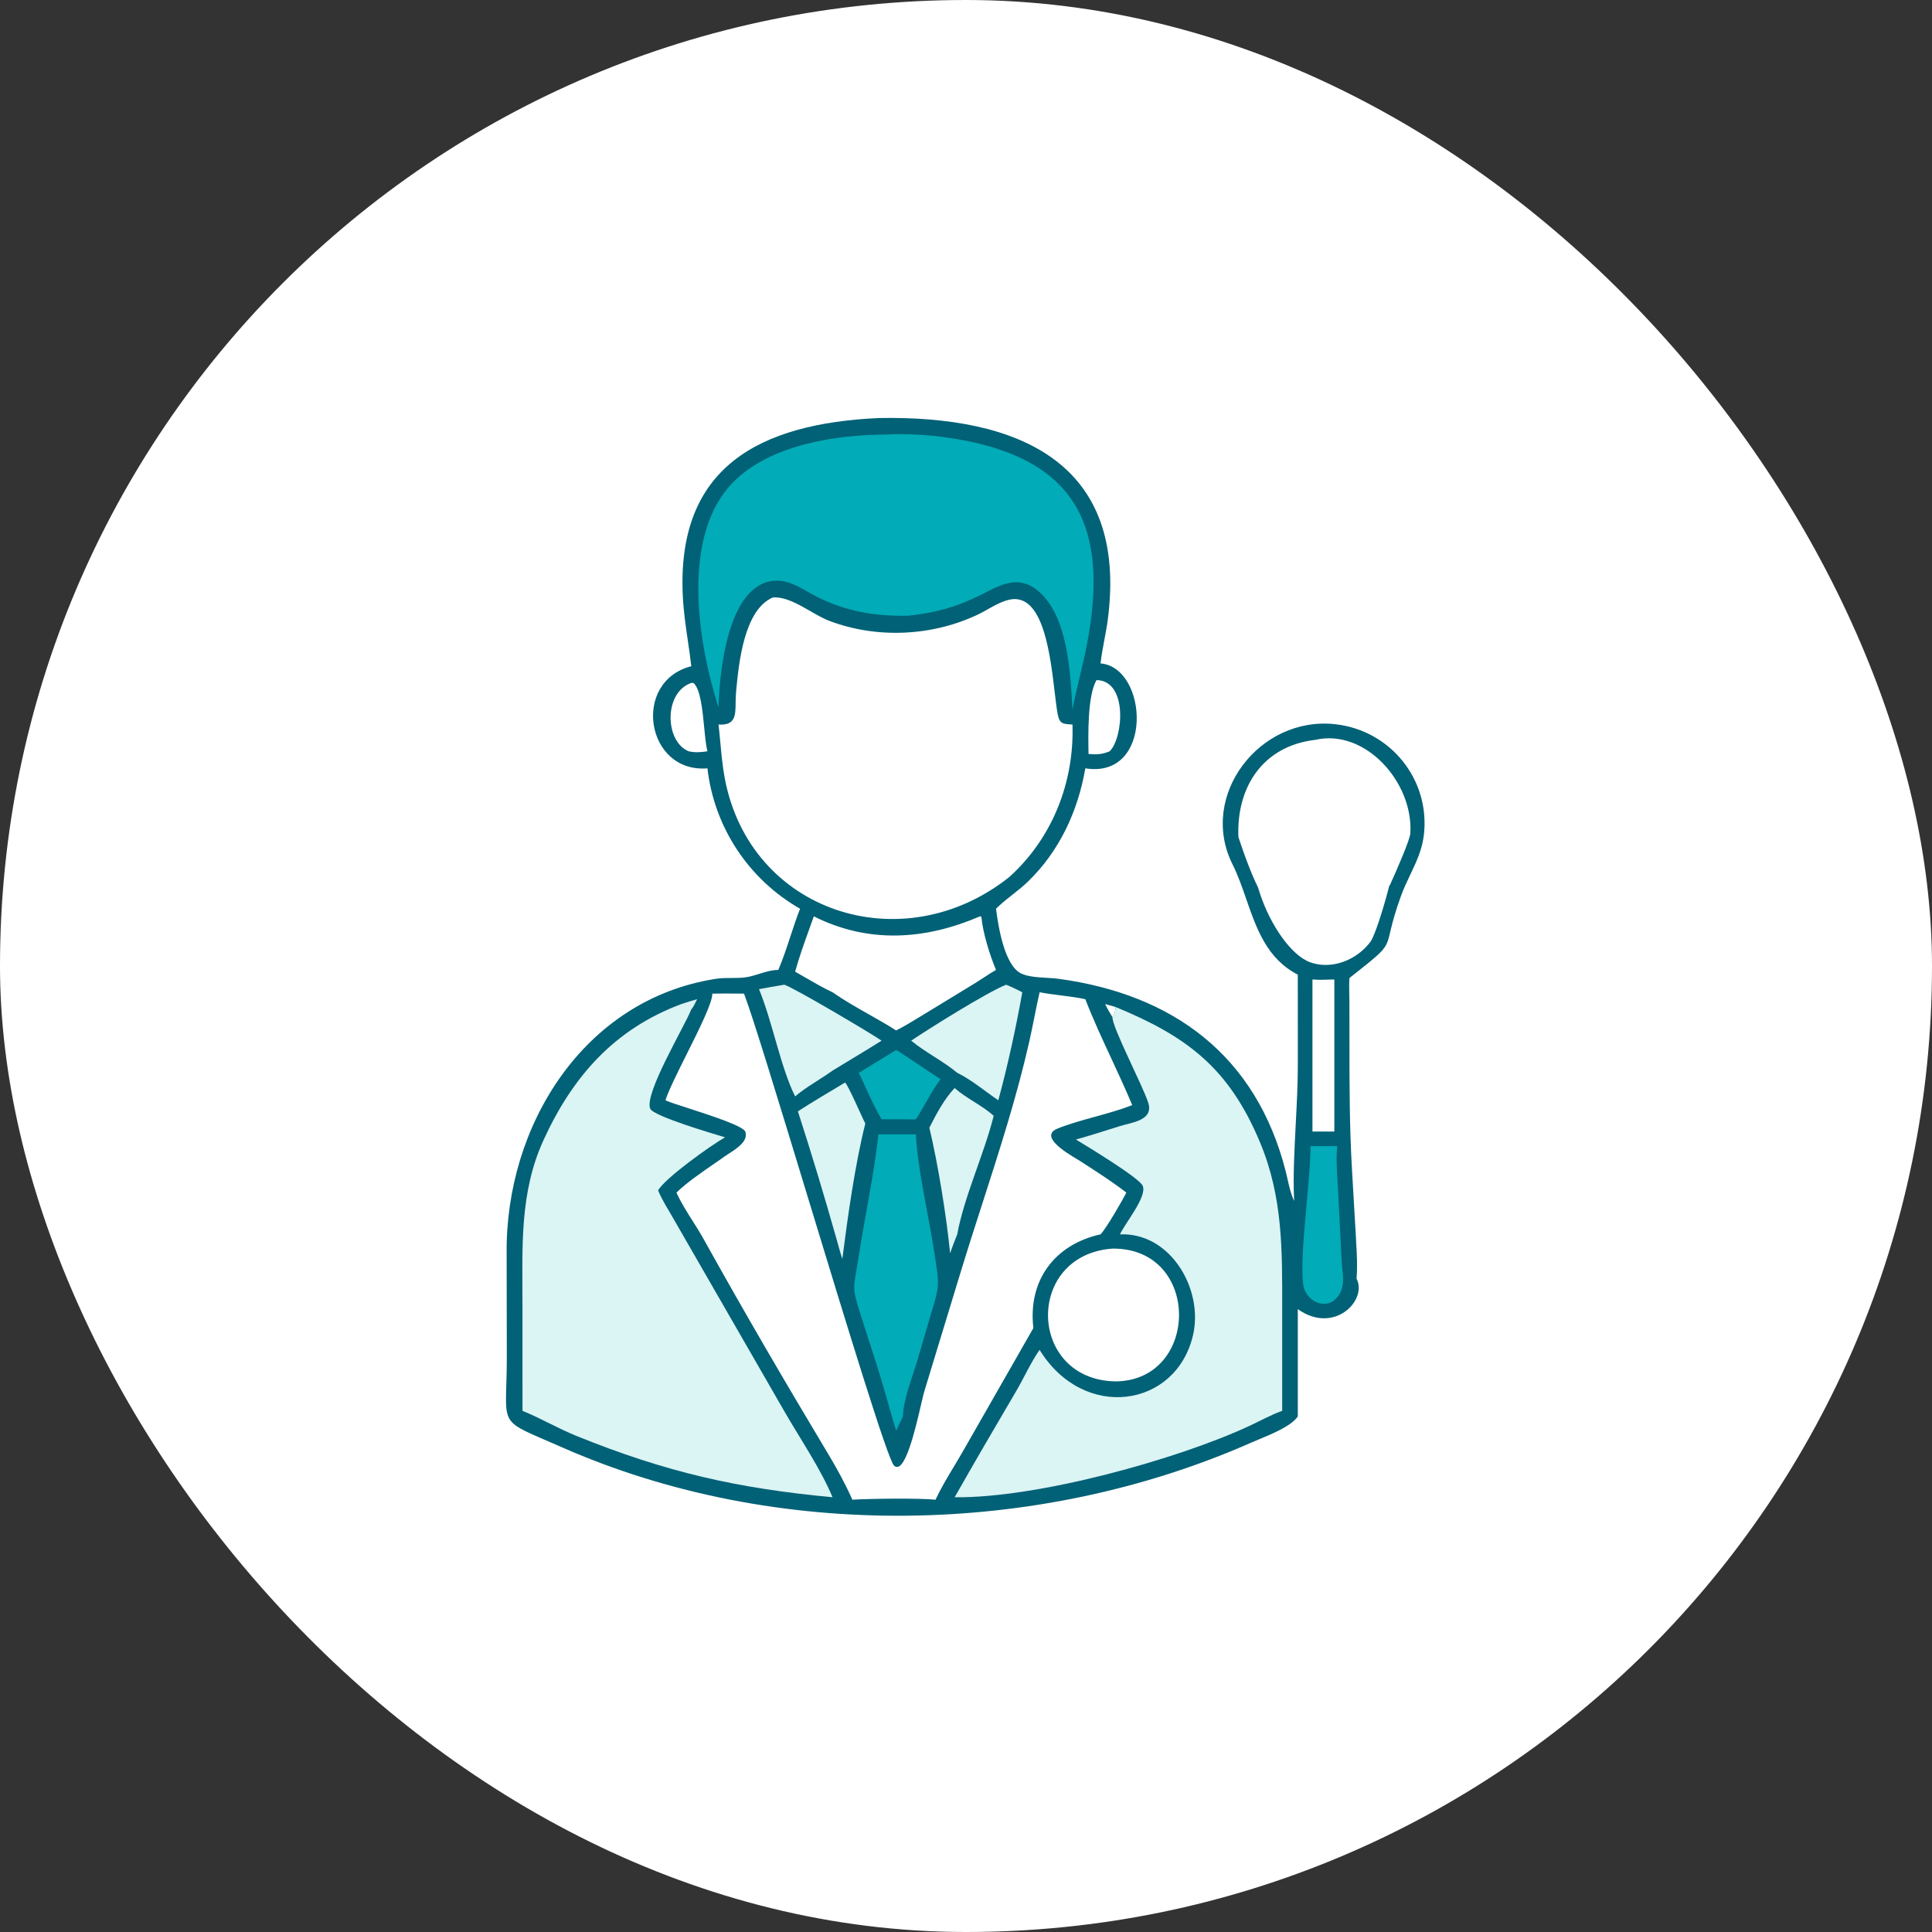
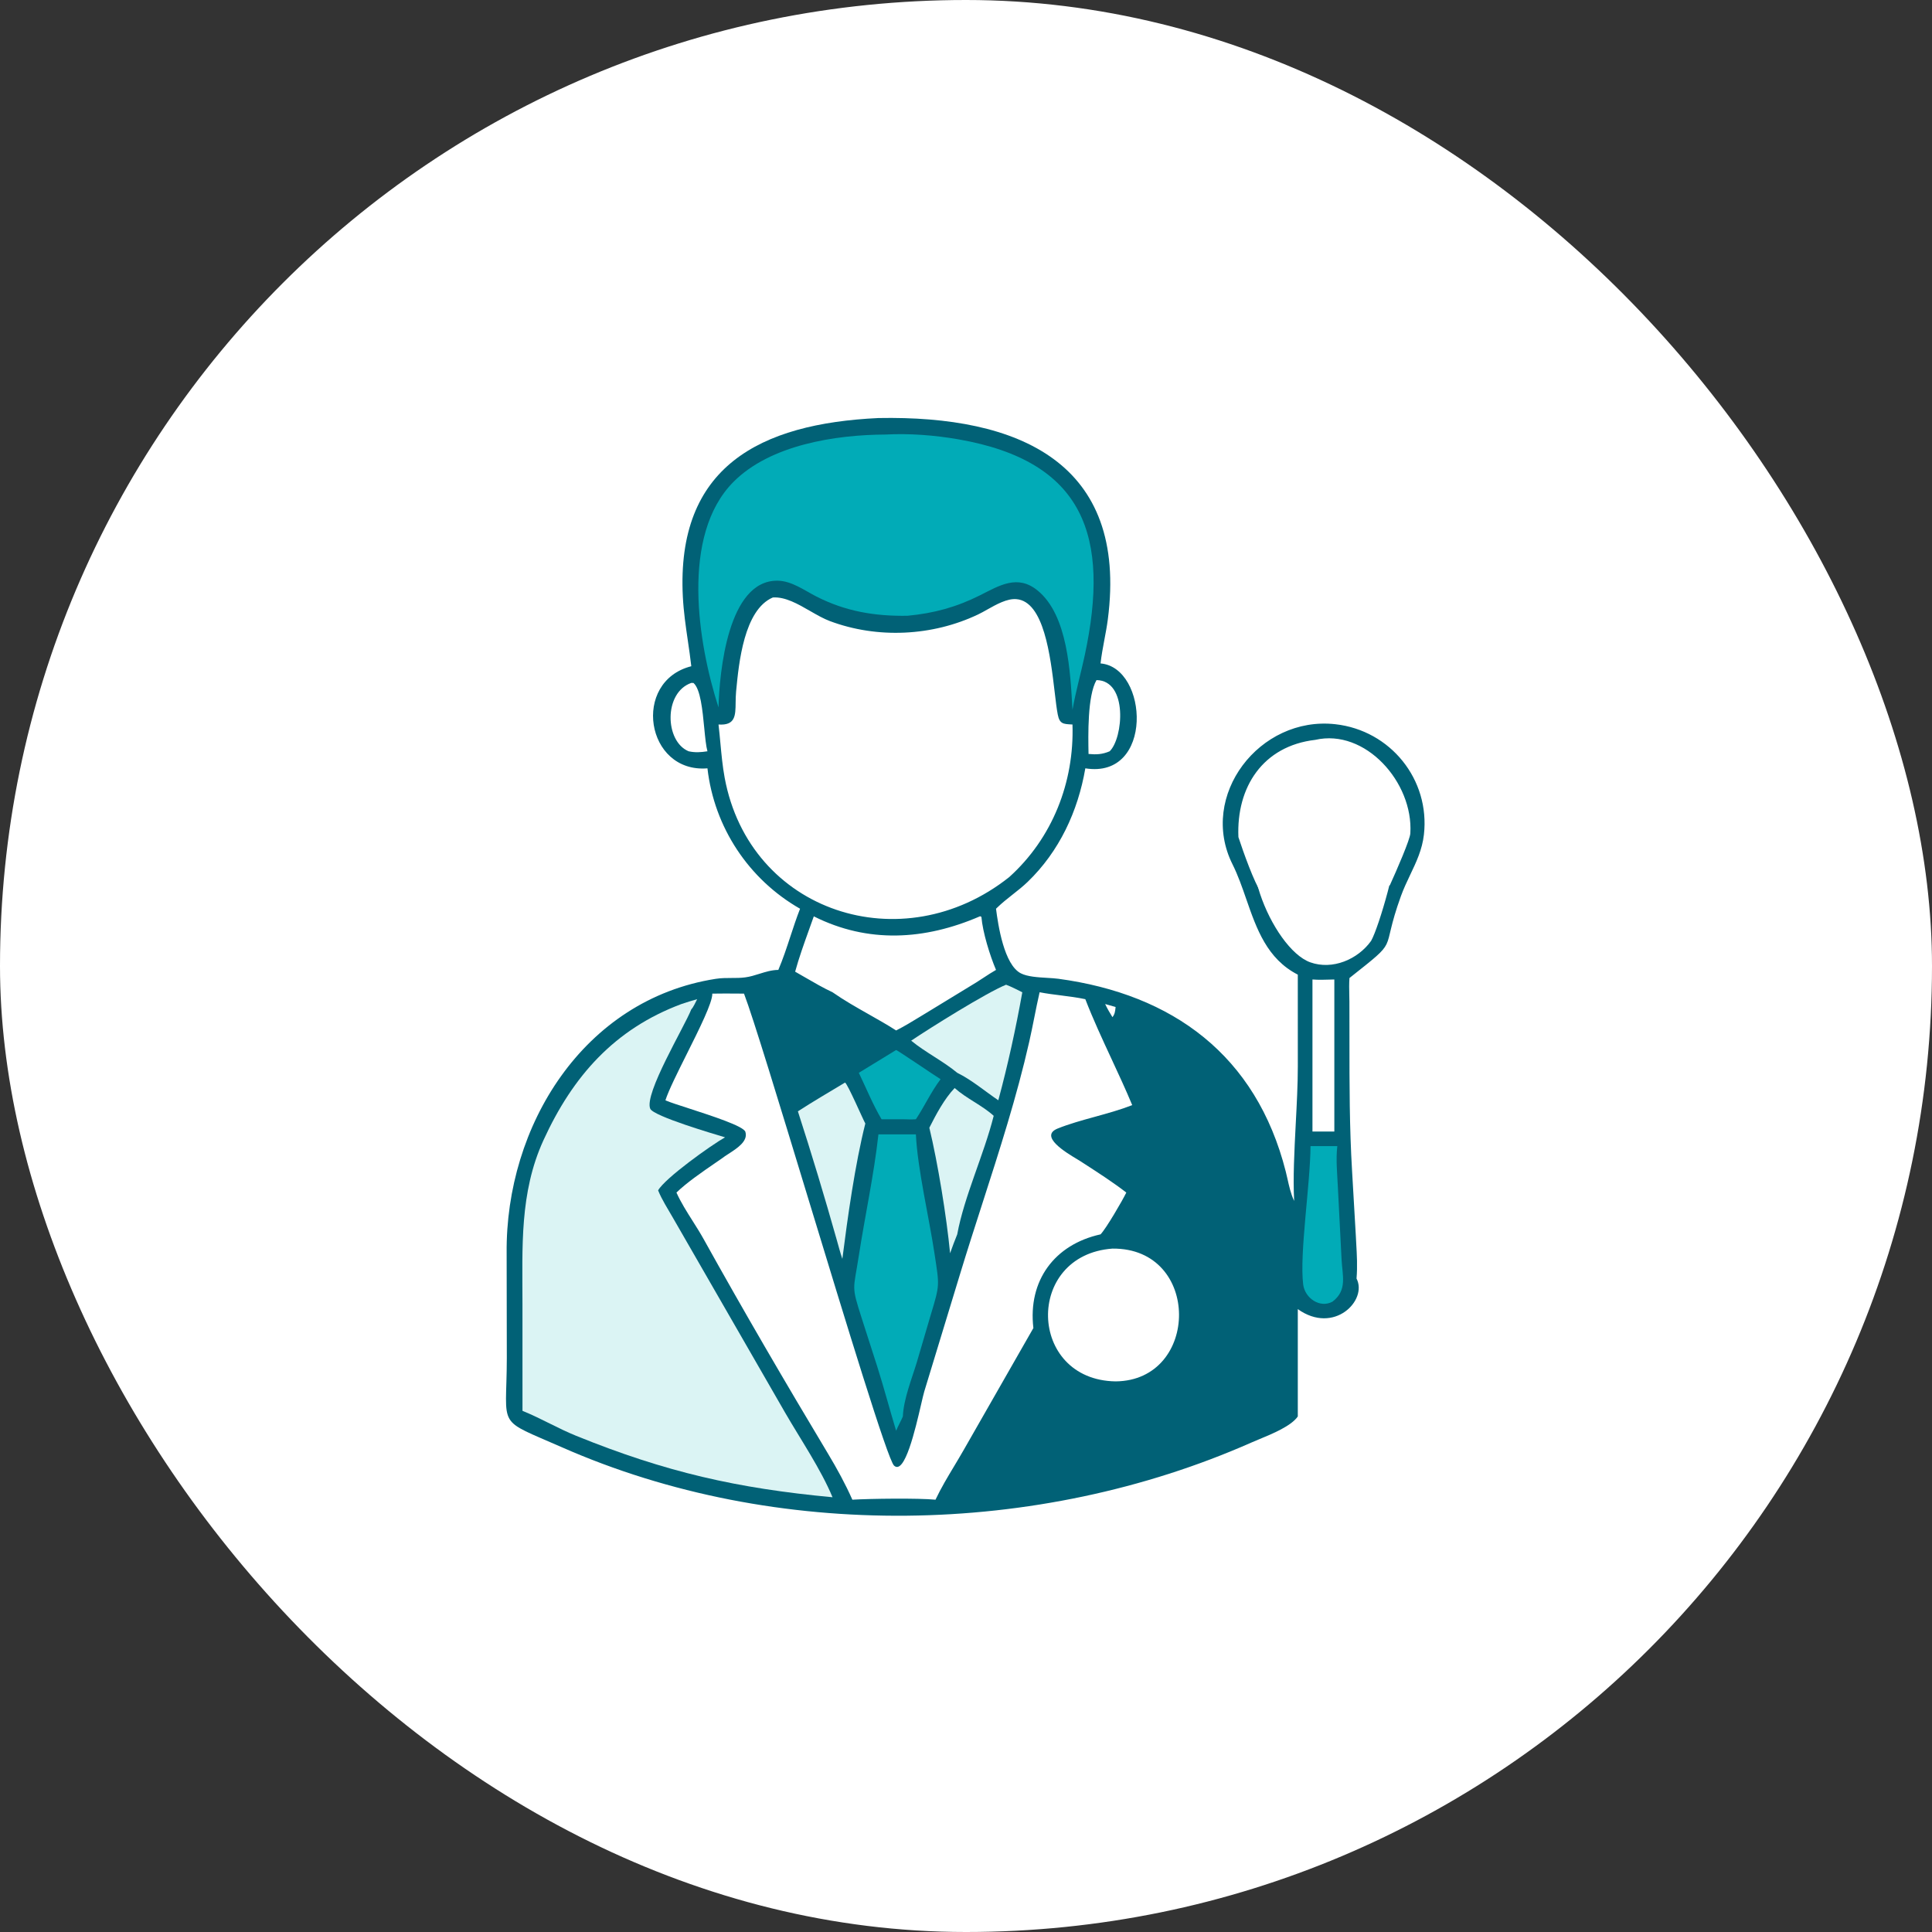
<svg xmlns="http://www.w3.org/2000/svg" width="80" height="80" viewBox="0 0 80 80" fill="none">
  <rect x="0" y="0" width="80" height="80" fill="#333333" stroke="none" />
  <rect width="80" height="80" rx="40" fill="white" />
  <path fill-rule="evenodd" clip-rule="evenodd" d="M45.873 25.645C46.716 19.149 42.182 17.2 36.374 17.31C31.458 17.541 27.996 19.33 28.275 24.711C28.307 25.332 28.395 25.937 28.484 26.544C28.535 26.89 28.585 27.236 28.625 27.587C26.146 28.217 26.734 32.023 29.294 31.815C29.573 34.257 31.002 36.414 33.129 37.629C32.982 38.004 32.855 38.389 32.729 38.774C32.575 39.242 32.421 39.711 32.229 40.162C31.953 40.164 31.7 40.244 31.446 40.323C31.252 40.384 31.059 40.445 30.855 40.471C30.668 40.496 30.482 40.496 30.294 40.496C30.08 40.496 29.863 40.496 29.634 40.532C24.155 41.389 20.929 46.627 20.979 51.89L20.986 56.236C20.984 57.745 20.86 58.36 21.099 58.758C21.331 59.145 21.906 59.328 23.267 59.928C32.13 63.835 42.964 63.641 51.803 59.739C51.895 59.697 52.005 59.652 52.124 59.603C52.688 59.37 53.468 59.048 53.739 58.653V54.208C55.244 55.279 56.638 53.837 56.171 52.942C56.213 52.451 56.186 51.965 56.158 51.477C56.152 51.374 56.147 51.272 56.142 51.17L55.986 48.478C55.878 46.681 55.878 44.903 55.878 43.104L55.878 42.938L55.876 41.472C55.875 41.382 55.873 41.293 55.871 41.203C55.866 40.968 55.861 40.733 55.878 40.498C56.94 39.656 57.258 39.414 57.413 39.094C57.572 38.764 57.558 38.35 58.01 37.104C58.121 36.797 58.257 36.511 58.392 36.227C58.644 35.699 58.891 35.18 58.961 34.561C59.221 32.279 57.576 30.242 55.292 29.988C52.155 29.639 49.613 32.947 51.037 35.792C51.263 36.244 51.435 36.739 51.607 37.235C52.034 38.464 52.466 39.706 53.739 40.358L53.74 44.147C53.74 44.897 53.697 45.715 53.654 46.532C53.596 47.656 53.537 48.779 53.588 49.727L53.568 49.683C53.447 49.417 53.38 49.12 53.315 48.829C53.291 48.722 53.267 48.617 53.241 48.513C52.017 43.691 48.557 41.17 43.825 40.529C43.689 40.511 43.528 40.501 43.359 40.491C42.974 40.468 42.545 40.443 42.272 40.304C41.575 39.95 41.328 38.299 41.243 37.629L41.282 37.591C41.484 37.394 41.705 37.219 41.927 37.044C42.141 36.876 42.355 36.707 42.552 36.518C43.864 35.255 44.636 33.59 44.941 31.815C47.785 32.272 47.557 27.64 45.571 27.471C45.608 27.142 45.669 26.817 45.73 26.491C45.783 26.21 45.836 25.929 45.873 25.645ZM29.83 30.771C29.806 30.514 29.782 30.256 29.752 30C30.45 30.048 30.455 29.633 30.461 29.091C30.463 28.947 30.465 28.793 30.48 28.636L30.484 28.595C30.592 27.466 30.806 25.249 32.002 24.74C32.514 24.706 33.041 25.009 33.55 25.303C33.825 25.461 34.096 25.617 34.356 25.715C36.329 26.457 38.614 26.346 40.513 25.437C40.627 25.383 40.75 25.313 40.88 25.24C41.263 25.025 41.699 24.78 42.081 24.809C43.227 24.895 43.495 27.165 43.672 28.657C43.716 29.03 43.754 29.354 43.799 29.584C43.875 29.973 44.022 29.98 44.372 29.998C44.384 29.999 44.396 30 44.409 30C44.486 32.395 43.576 34.708 41.79 36.318C37.361 39.837 31.04 37.777 30.007 32.206C29.919 31.732 29.875 31.251 29.83 30.771ZM30.568 41.142C30.648 41.143 30.728 41.143 30.808 41.144C31.178 42.107 32.279 45.726 33.456 49.593C35.04 54.795 36.76 60.446 37.02 60.687C37.459 61.094 37.904 59.178 38.142 58.149C38.197 57.912 38.241 57.723 38.272 57.619L39.752 52.762C40.047 51.79 40.359 50.823 40.671 49.855C41.386 47.635 42.102 45.414 42.618 43.139C42.692 42.812 42.758 42.483 42.824 42.154C42.895 41.798 42.966 41.441 43.048 41.087C43.342 41.144 43.638 41.181 43.934 41.218C44.27 41.261 44.607 41.303 44.941 41.374C45.255 42.188 45.638 43.014 46.021 43.839C46.32 44.482 46.618 45.124 46.883 45.761C46.387 45.954 45.856 46.101 45.334 46.245C44.796 46.393 44.268 46.539 43.795 46.73C43.01 47.048 44.154 47.732 44.587 47.991C44.639 48.022 44.681 48.047 44.708 48.065C44.783 48.113 44.858 48.162 44.933 48.21C45.511 48.584 46.094 48.961 46.638 49.381C46.48 49.709 45.796 50.883 45.571 51.112C43.666 51.532 42.559 53.026 42.79 54.992L39.915 60.022C39.787 60.247 39.653 60.469 39.52 60.693C39.243 61.153 38.966 61.615 38.737 62.099C38.022 62.029 36.035 62.055 35.294 62.099C35.01 61.454 34.652 60.802 34.289 60.198C32.529 57.264 30.798 54.299 29.136 51.308C28.998 51.059 28.842 50.812 28.685 50.564C28.439 50.176 28.192 49.785 28.01 49.381C28.438 48.967 29.079 48.526 29.621 48.154C29.716 48.089 29.808 48.026 29.894 47.966C29.964 47.909 30.062 47.846 30.169 47.777C30.525 47.547 30.986 47.251 30.864 46.866C30.79 46.631 29.486 46.209 28.526 45.897C28.108 45.762 27.755 45.648 27.596 45.579L27.554 45.56C27.685 45.151 28.052 44.417 28.432 43.656C28.956 42.608 29.505 41.51 29.495 41.144C29.852 41.137 30.21 41.139 30.568 41.142ZM55.252 40.558V46.855H54.346V40.558C54.596 40.578 54.847 40.57 55.098 40.562C55.15 40.561 55.201 40.559 55.252 40.558ZM45.074 31.22C45.058 30.44 45.027 28.81 45.404 28.161C46.715 28.181 46.51 30.566 45.949 31.109C45.644 31.239 45.396 31.25 45.074 31.22ZM29.162 30.15C29.2 30.543 29.235 30.9 29.294 31.109C29.018 31.151 28.791 31.169 28.515 31.109C27.525 30.702 27.475 28.677 28.625 28.278L28.714 28.279C29.005 28.527 29.09 29.404 29.162 30.15ZM46.194 57.2C49.688 57.171 49.748 51.666 46.064 51.702C42.419 51.968 42.554 57.144 46.194 57.2ZM33.698 37.944C35.941 39.071 38.288 38.932 40.574 37.944C40.588 37.943 40.593 37.942 40.597 37.943C40.603 37.945 40.608 37.951 40.638 37.967C40.692 38.609 40.989 39.564 41.243 40.162C41.068 40.261 40.897 40.373 40.726 40.486C40.623 40.554 40.52 40.621 40.416 40.686L38.367 41.936C38.276 41.991 38.185 42.047 38.093 42.102C37.769 42.3 37.445 42.498 37.107 42.669C36.738 42.432 36.353 42.215 35.968 41.997C35.459 41.709 34.949 41.42 34.473 41.087C34.093 40.91 33.724 40.696 33.357 40.483C33.212 40.399 33.069 40.316 32.925 40.235C33.085 39.654 33.291 39.08 33.496 38.509C33.564 38.321 33.632 38.132 33.698 37.944ZM46.191 41.73C46.175 41.877 46.163 41.993 46.064 42.119L46.064 42.118C45.956 41.94 45.849 41.764 45.762 41.575L46.194 41.697C46.193 41.709 46.192 41.719 46.191 41.73ZM54.463 30.636C56.528 30.159 58.527 32.391 58.399 34.502C58.395 34.745 57.831 36.042 57.549 36.66C55.889 36.924 52.498 37.352 52.217 36.953C51.936 36.555 51.475 35.261 51.28 34.663C51.191 32.591 52.295 30.887 54.463 30.636Z" fill="#016176" />
  <path d="M28.216 41.575C28.432 41.505 28.648 41.432 28.868 41.374C28.801 41.493 28.718 41.702 28.625 41.795C28.354 42.494 26.661 45.296 26.925 45.91C27.059 46.222 29.584 46.963 30.023 47.094C29.441 47.421 27.532 48.787 27.251 49.291C27.408 49.681 27.649 50.048 27.857 50.413L32.51 58.495C33.136 59.578 33.999 60.85 34.473 61.998C30.528 61.629 27.577 60.963 23.851 59.451C23.109 59.15 22.418 58.741 21.681 58.439L21.635 58.42L21.634 53.987C21.634 51.656 21.508 49.393 22.502 47.217C23.713 44.569 25.439 42.612 28.216 41.575Z" fill="#DBF4F4" />
-   <path d="M46.194 41.698C49.125 42.906 50.888 44.203 52.184 47.325C53.119 49.576 53.094 51.756 53.093 54.145L53.093 58.42L53.05 58.435C52.608 58.598 52.185 58.833 51.758 59.033C48.785 60.422 42.962 62.041 39.53 61.998C40.364 60.524 41.22 59.065 42.077 57.605C42.407 57.042 42.676 56.429 43.047 55.894C44.866 58.859 48.702 58.302 49.401 55.283C49.84 53.391 48.475 51.028 46.376 51.112C46.58 50.654 47.51 49.55 47.317 49.1C47.177 48.773 44.985 47.447 44.551 47.185C45.164 47.015 45.766 46.819 46.373 46.629C46.855 46.479 47.77 46.397 47.55 45.675C47.345 45.001 46.051 42.543 46.064 42.119C46.169 41.984 46.176 41.861 46.194 41.698Z" fill="#DBF4F4" />
  <path d="M36.669 17.993C37.659 17.94 38.708 18.021 39.686 18.192C44.92 19.104 45.966 22.229 44.919 27.125C44.757 27.883 44.545 28.628 44.409 29.393C44.32 27.838 44.221 25.474 42.963 24.45C42.132 23.773 41.384 24.246 40.586 24.647C39.598 25.142 38.68 25.392 37.575 25.498C36.218 25.519 35.009 25.315 33.803 24.699C33.301 24.443 32.781 24.052 32.197 24.045C30.132 24.021 29.79 27.86 29.752 29.294C28.894 26.627 28.174 22.163 30.373 19.952C31.896 18.422 34.583 18.003 36.669 17.993Z" fill="#01ABB7" />
  <path d="M52.665 33.965C53.681 34.004 52.956 34.706 54.697 34.03C55.021 33.904 55.288 34.126 55.575 34.246C56.376 34.584 57.288 33.138 57.788 34.907C57.944 35.459 57.1 38.39 56.775 38.959C56.228 39.725 55.178 40.177 54.257 39.848C52.673 39.284 50.82 34.806 52.665 33.965Z" fill="white" />
  <path d="M36.374 46.971H37.925C37.991 48.396 38.477 50.445 38.698 51.921C38.897 53.25 38.925 53.174 38.537 54.456L37.965 56.403C37.754 57.103 37.417 57.927 37.385 58.653C37.302 58.855 37.188 59.041 37.107 59.246C36.84 58.365 36.606 57.474 36.328 56.596L35.676 54.567C35.243 53.213 35.34 53.432 35.557 52.027C35.816 50.345 36.187 48.659 36.374 46.971Z" fill="#01ABB7" />
-   <path d="M32.477 40.775C32.81 40.863 36.148 42.833 36.503 43.092C35.835 43.515 35.147 43.917 34.473 44.332C33.964 44.7 33.406 44.991 32.925 45.399C32.326 44.208 31.987 42.314 31.429 40.959C31.778 40.894 32.126 40.83 32.477 40.775Z" fill="#DBF4F4" />
  <path d="M41.659 40.775C41.891 40.862 42.111 40.978 42.332 41.088C42.062 42.588 41.736 44.088 41.338 45.56C40.781 45.184 40.241 44.72 39.638 44.423C39.039 43.927 38.327 43.583 37.73 43.092C38.516 42.563 40.842 41.107 41.659 40.775Z" fill="#DBF4F4" />
  <path d="M34.992 44.826C35.114 44.915 35.702 46.282 35.831 46.523C35.407 48.201 35.097 50.418 34.88 52.127C34.791 51.87 34.723 51.602 34.648 51.339C34.145 49.556 33.609 47.781 33.039 46.018C33.679 45.603 34.339 45.219 34.992 44.826Z" fill="#DBF4F4" />
  <path d="M39.53 45.053C40.024 45.493 40.663 45.764 41.147 46.204C40.743 47.812 39.925 49.539 39.637 51.112C39.53 51.37 39.435 51.632 39.341 51.895C39.195 50.373 38.833 48.155 38.482 46.697C38.765 46.138 39.098 45.508 39.53 45.053Z" fill="#DBF4F4" />
  <path d="M54.265 47.459H55.375C55.311 48.015 55.372 48.591 55.398 49.149L55.551 52.141C55.582 52.813 55.803 53.424 55.175 53.899C54.654 54.184 54.032 53.751 53.962 53.188C53.803 51.913 54.26 49.01 54.265 47.459Z" fill="#01ABB7" />
  <path d="M37.107 43.478C37.178 43.498 38.706 44.539 38.948 44.688C38.55 45.212 38.287 45.802 37.925 46.346C37.746 46.359 37.565 46.35 37.385 46.346H36.503C36.143 45.736 35.869 45.062 35.562 44.423L37.107 43.478Z" fill="#01ABB7" />
</svg>